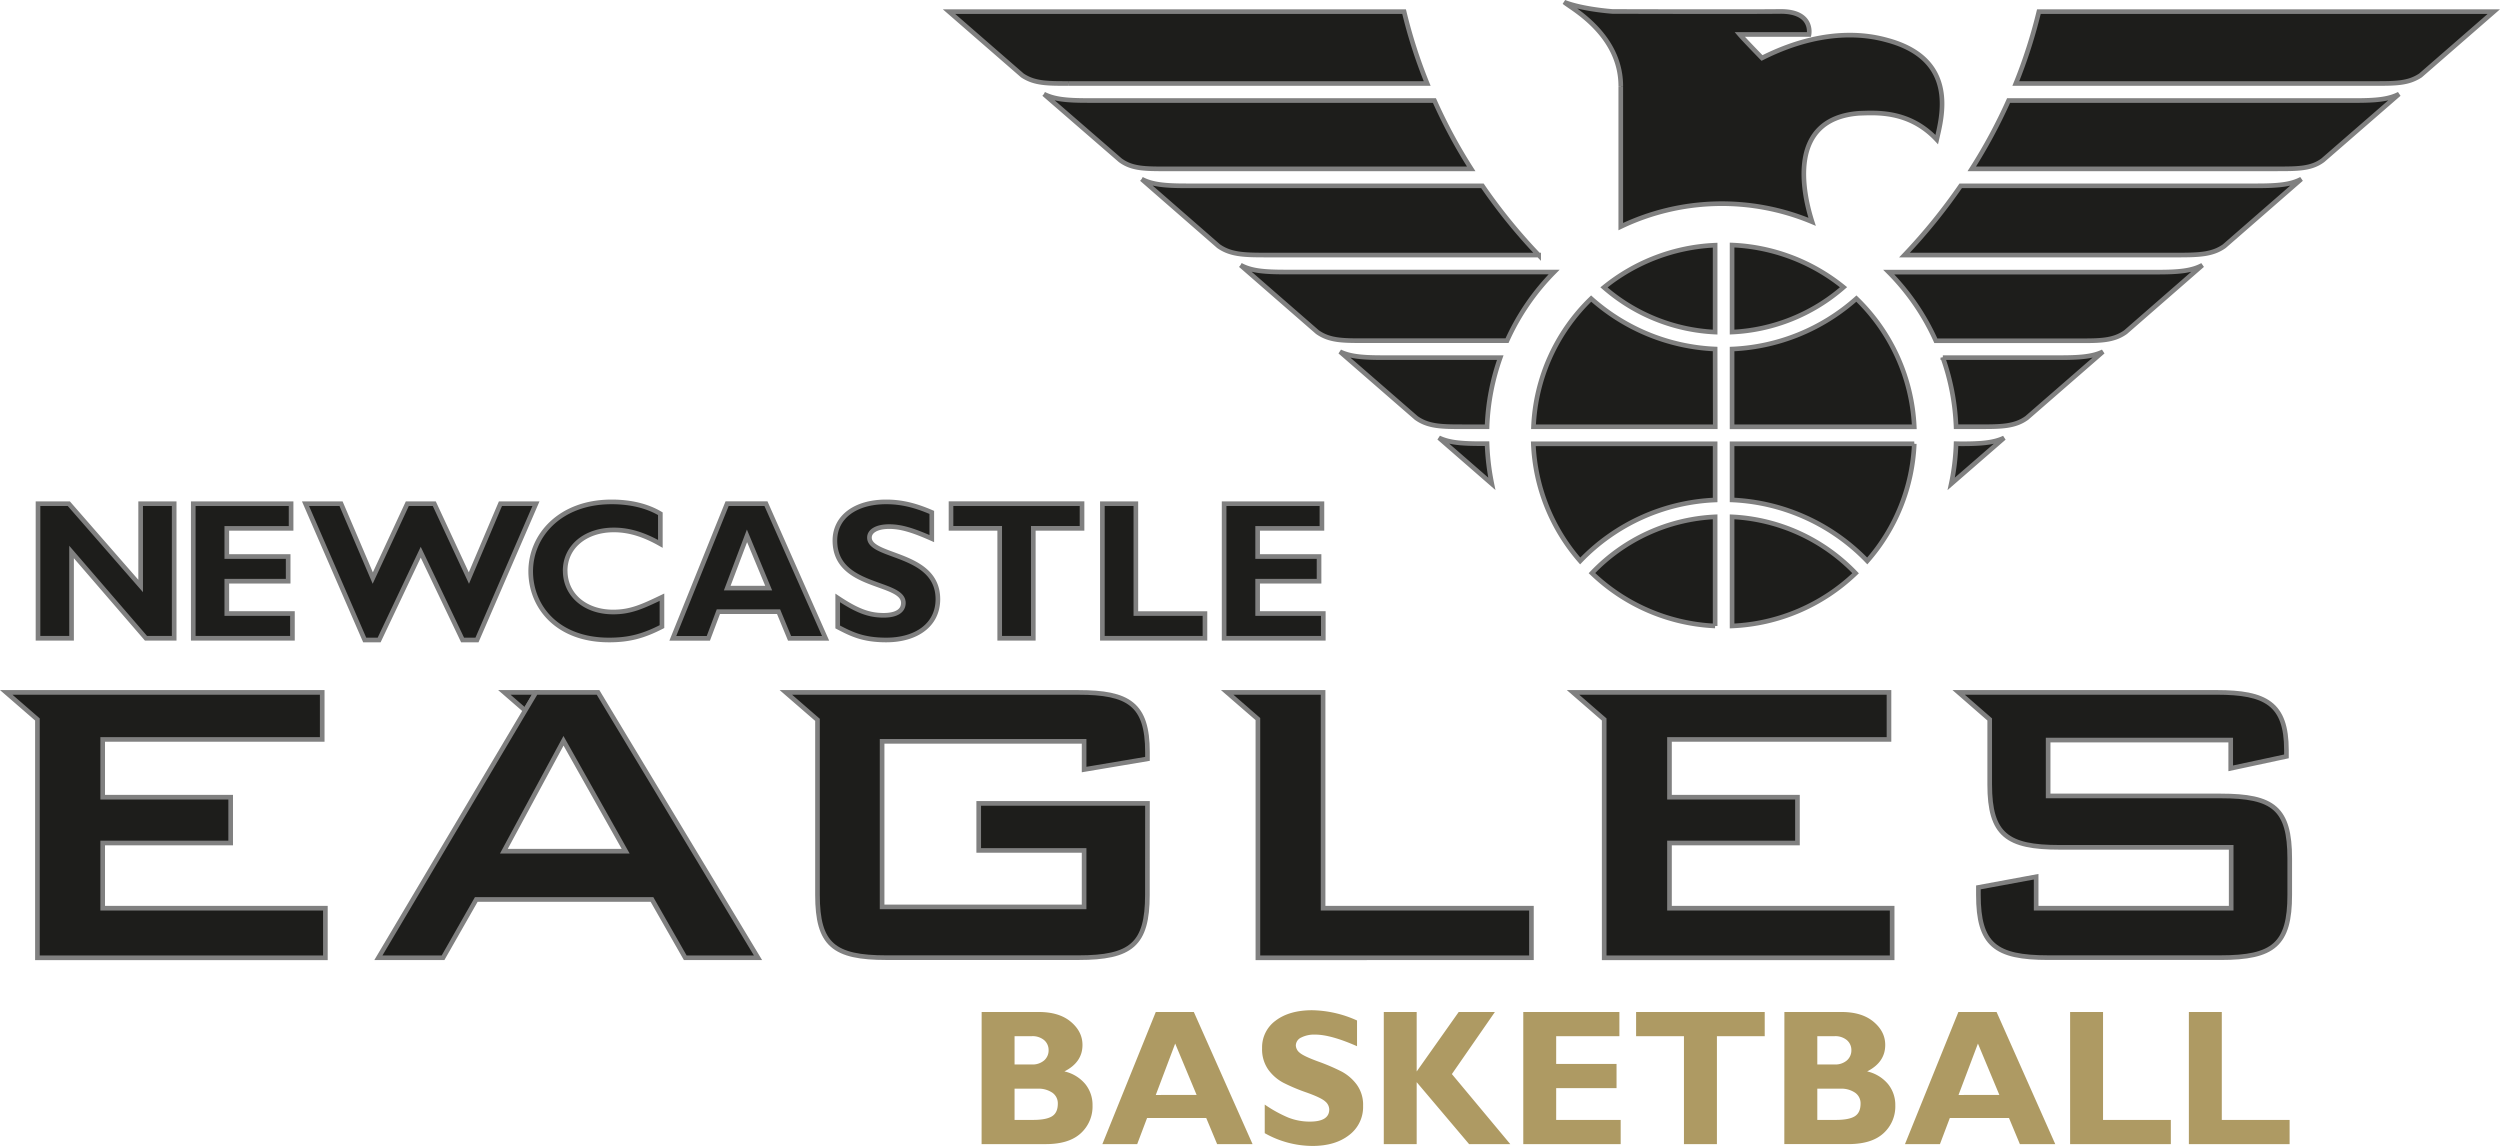
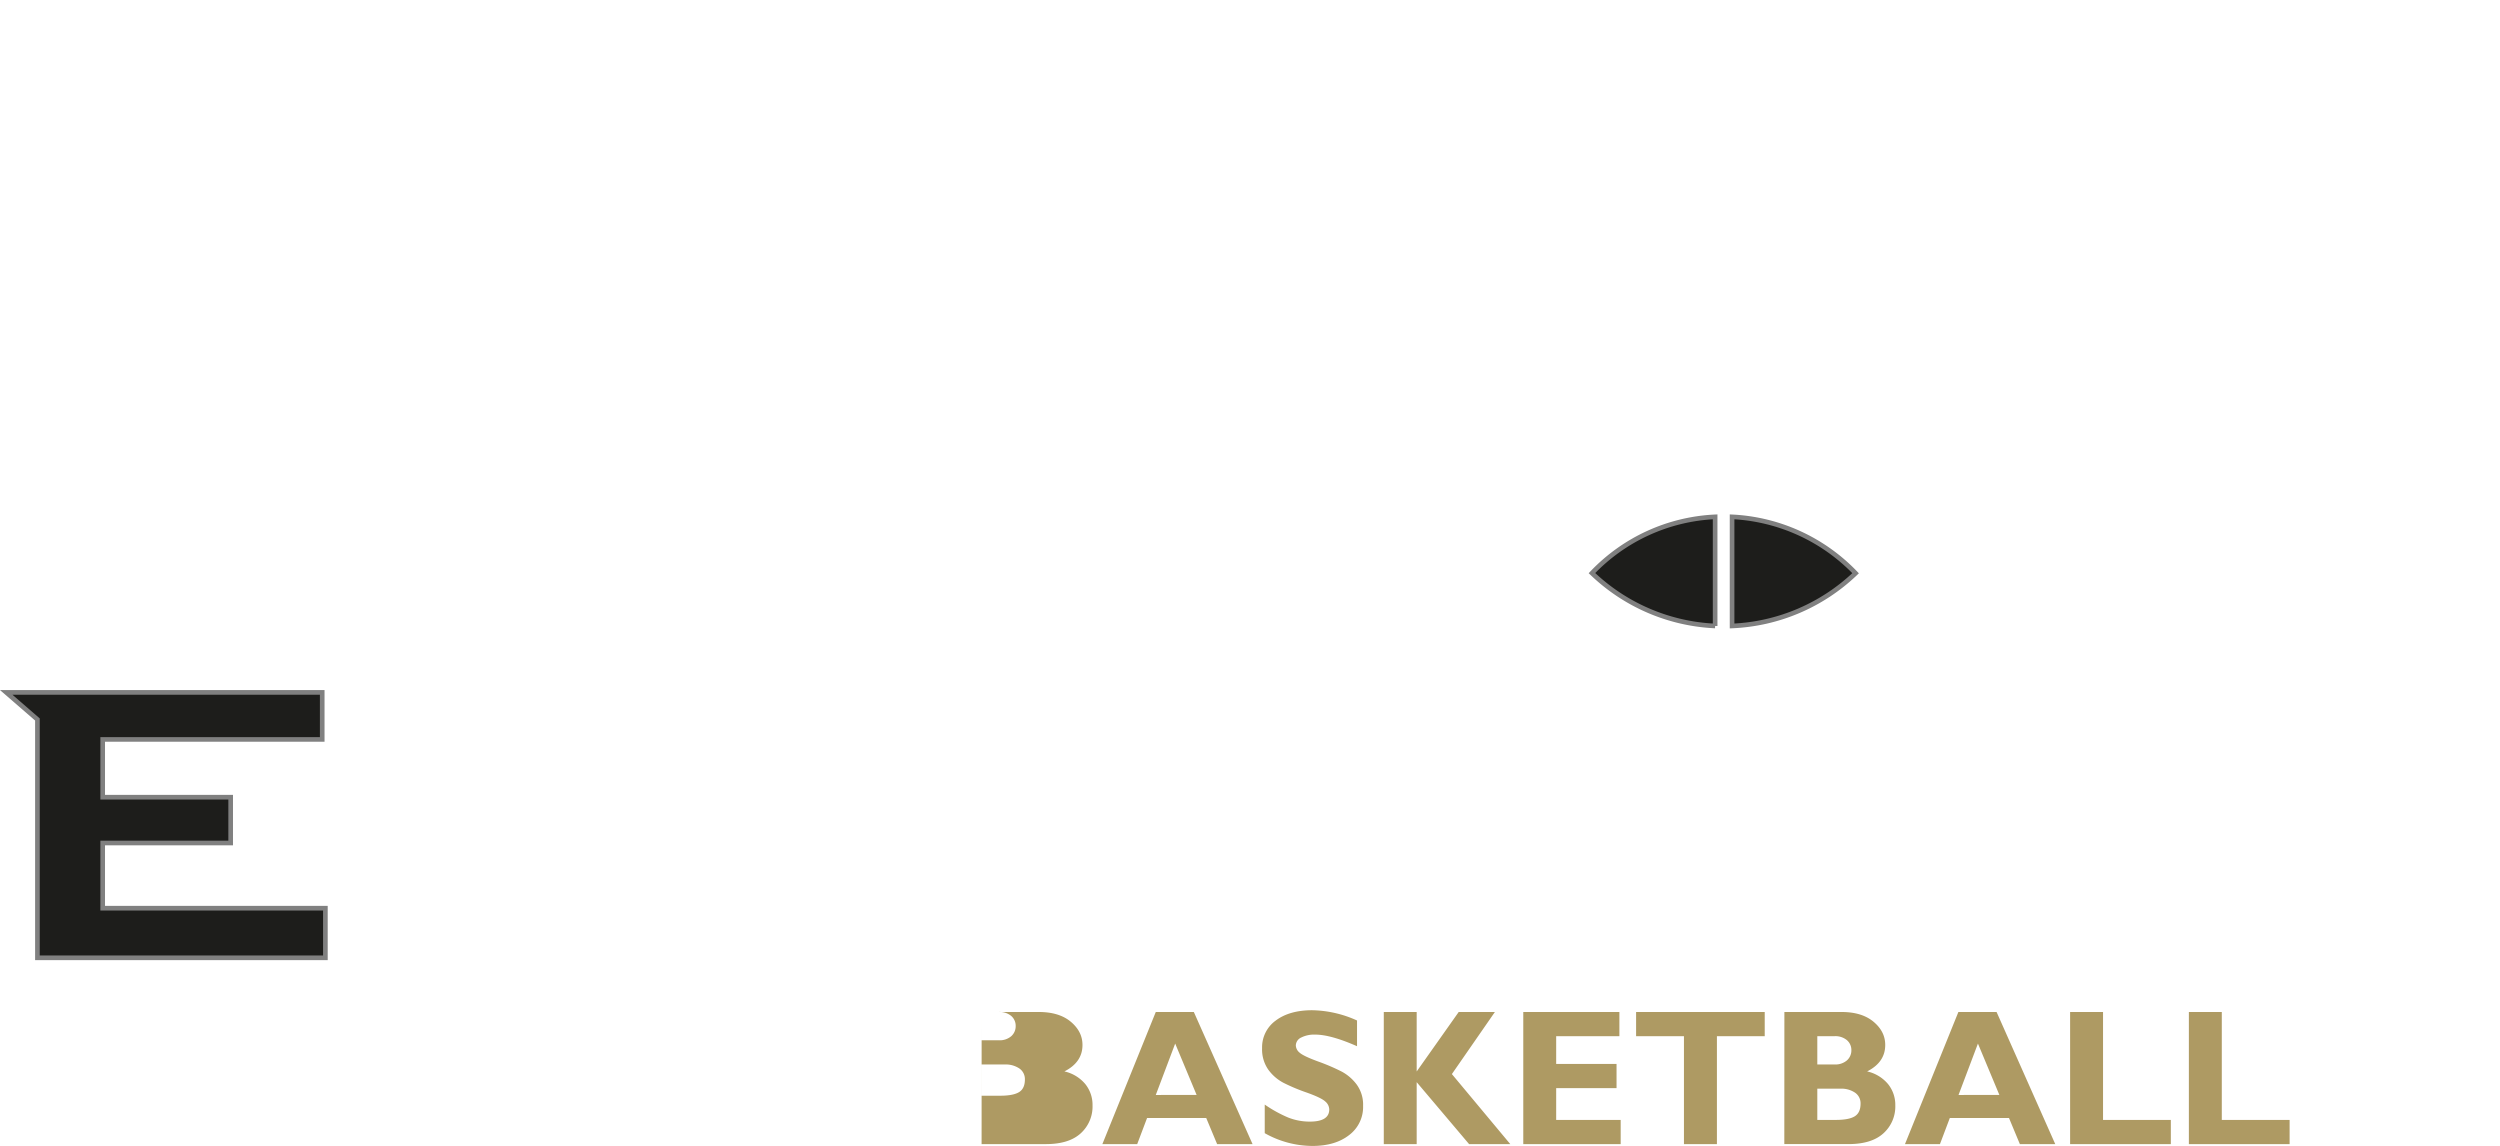
<svg xmlns="http://www.w3.org/2000/svg" width="1076.741" height="493.552" viewBox="0 0 1076.741 493.552">
  <g fill="#1d1d1b" stroke="gray" stroke-width="2">
-     <path d="M494.209 346.022h-72.68v20.26h45.39v24.32h-87v-71.31h87v12.15l27.29-4.6v-2.94c0-20.55-8.1-25.68-29.71-25.68h-126.03l13.62 11.81v75.43c0 21.38 7 27 29.7 27h82.68c22.68 0 29.71-5.67 29.71-27zM719.039 363.082h55.12v-19.74h-55.12v-24.87h94.54v-20.26h-136.09l13.43 11.66v102.64h124.02v-21.35h-95.9zM956.469 342.802h-74.34v-24.05h78.63v12.17l24-5.15v-2.7c0-20-8.91-24.86-30-24.86h-111.17l13.37 11.65v28.08c0 21.61 7.59 27 30 27h74v26.21h-84v-13.55l-24.87 4.6v3.25c0 21.37 7.31 27 30 27h74.38c22.67 0 29.71-5.66 29.71-27v-15.64c0-21.62-7-27-29.71-27M217.219 298.212l8.98 7.8 4.6-7.8z" />
-     <path d="m230.819 298.212-4.63 7.78-63.22 106.51h27.85l14.31-25.11h75.67l14.33 25.11h31.34l-68.9-114.29zm-13.8 68.39 25.68-47.55 26.77 47.55zM659.579 412.512v-21.35h-89.73v-92.95h-41.32l13.24 11.48v102.82zM844.469 80.032a246.6 246.6 0 0 1-24.21 29.82h117.4c9.47 0 15.24-.19 20.35-3.83l33.16-28.9c-4.47 2.37-9.9 2.91-19.12 2.91zM842.469 191.092a97.3 97.3 0 0 1-2.09 17.29l22.77-19.78c-4.4 2.07-9.71 2.54-18.42 2.54zM905.739 151.472c-4.38 2.09-9.71 2.56-18.39 2.56h-50.58a100.4 100.4 0 0 1 5.7 29.76h10.6c8.85 0 14.8-.08 19.88-3.79zM948.569 114.202c-4.5 2.42-9.93 3-19.22 3h-115.88a99.7 99.7 0 0 1 20.29 29.57h61.84c8.9 0 14.68 0 19.89-3.72zM878.139 5.012a222 222 0 0 1-9.94 30.95h154.5c9.21 0 14.56 0 19.79-3.46l31.58-27.49zM865.089 43.302a228.5 228.5 0 0 1-15.85 29.42h131.16c9.38 0 15.11 0 20.07-3.72l32.78-28.49c-4.45 2.27-9.81 2.79-18.83 2.79zM491.699 77.122l33.12 28.89c5.15 3.65 10.93 3.84 20.41 3.84h117.46a239 239 0 0 1-24.22-29.82h-127.67c-9.19 0-14.6-.55-19.1-2.91M638.139 191.092c-8.71 0-14-.47-18.39-2.54l22.78 19.83a104 104 0 0 1-2.06-17.29zM595.549 154.032c-8.73 0-14-.47-18.41-2.56l32.81 28.53c5.12 3.7 11 3.8 19.89 3.8h10.63a99.2 99.2 0 0 1 5.69-29.77zM534.299 114.202l33.07 28.81c5.21 3.72 11 3.72 19.92 3.72h61.78a100.8 100.8 0 0 1 20.28-29.57h-115.83c-9.28 0-14.68-.54-19.22-3M460.169 35.962h154.51a216 216 0 0 1-9.94-30.95h-196l31.6 27.49c5.21 3.46 10.6 3.46 19.79 3.46M449.599 40.502l32.87 28.5c5 3.73 10.68 3.73 20.06 3.73h131.12a224 224 0 0 1-15.85-29.44h-149.33c-9 0-14.42-.52-18.87-2.79M698.059 37.122v60.48a100.76 100.76 0 0 1 82.41-2.07c-3.85-12-11.08-44.38 20.23-46.74 6.85-.18 21.44-1.53 33.44 11.32 2.24-9.77 9.06-34-20.25-42.52-4.44-1.19-24.83-7.83-55 7.39-8-8.24-9.6-10.13-9.6-10.13h29.85s2.07-10.09-12.51-9.92-72.14 0-72.14 0-12.71-.87-20.74-4c2.05 2.06 24.32 13.38 24.32 36.15M60.579 252.382l-30.94-35.44h-13.27v57.95h14.45v-37.15l32.05 37.15h12.15v-57.95h-14.44zM97.679 250.322h26.43v-10.63h-26.43v-12.13h27.69v-10.62h-42.13v57.95h42.71v-10.64h-28.27zM215.539 216.942l-13.59 32.03-14.9-32.03h-11.62l-14.88 32.03-13.66-32.03h-15.31l25.5 58.71h6.21l17.92-37.81 18.03 37.81h6.19l25.41-58.71zM243.409 245.822c0-10.27 8.67-17.58 21-17.58 7.14 0 13.58 2.37 20 6v-12.98c-5.69-3.4-12.91-5.1-21-5.1-22.17 0-34.84 14.45-34.84 29.92 0 15 11.22 29.56 33.73 29.56 8.59 0 14.73-1.61 22.8-5.76v-12.67c-8.35 4-13.44 6.38-21 6.38-12.09 0-20.67-7.37-20.67-17.77M313.159 216.932l-23.38 58h15.3l4.32-11.49h25.93l4.74 11.49h15.52l-25.69-58zm.06 36.36 8.51-22.51 9.34 22.51zM374.469 231.542c0-2.89 3.31-4.74 8.51-4.74 4.93 0 9.94 1.44 18.34 5.17v-11.28c-7.29-3.15-13.19-4.53-19.63-4.53-13.43 0-22.1 6.63-22.1 16.66 0 20.83 29.49 17.34 29.49 26.85 0 3.39-2.95 5.34-8.5 5.34-6.37 0-11.47-1.95-19.78-7.48v12.5c5.76 3 10.78 5.61 20.89 5.61 12.94 0 22.26-6.45 22.26-17.58 0-20.24-29.48-17.76-29.48-26.52M409.599 227.552h20.97v47.35h14.47v-47.35h20.99v-10.62h-56.43zM489.209 216.942h-14.42v57.96h44.18v-10.64h-29.76zM541.659 250.322h26.45v-10.63h-26.45v-12.13h27.69v-10.62h-42.13v57.95h42.72v-10.64h-28.28zM738.699 105.602a81.58 81.58 0 0 0-47.87 18.17 78.38 78.38 0 0 0 47.87 19.26zM738.699 191.142h-78.3a81.7 81.7 0 0 0 20.19 50.46 85.42 85.42 0 0 1 58.11-26.26zM745.999 143.022a78.54 78.54 0 0 0 48-19.32 81.68 81.68 0 0 0-48-18.16zM738.699 150.322a85.9 85.9 0 0 1-53.39-21.72 81.57 81.57 0 0 0-24.84 55.21h78.28zM745.999 183.822h78.47a81.94 81.94 0 0 0-24.93-55.22 86 86 0 0 1-53.54 21.73zM824.469 191.142h-78.47v24.18a86 86 0 0 1 58.22 26.28 81.66 81.66 0 0 0 20.25-50.46" />
    <path d="M738.699 269.602v-47a78.17 78.17 0 0 0-53.05 24.24 81.94 81.94 0 0 0 53.05 22.76M745.999 269.602a81.9 81.9 0 0 0 53.2-22.71 78.93 78.93 0 0 0-53.2-24.29zM44.229 363.082h55.12v-19.74h-55.12v-24.87h94.55v-20.26H2.679l13.44 11.66v102.64h124.02v-21.35h-95.91z" />
  </g>
  <g fill="#ae9a63">
-     <path d="M422.789 435.862h24.6q8.81 0 13.83 4.23t5 10q0 7.41-7.78 11.36a16.42 16.42 0 0 1 9 5.46 14.28 14.28 0 0 1 3.11 9.13 15.56 15.56 0 0 1-5.08 12.07q-5.08 4.65-15 4.65h-27.7zm14.18 10.42v12.18h7.41a7.62 7.62 0 0 0 5.34-1.75 5.71 5.71 0 0 0 1.91-4.4 5.57 5.57 0 0 0-1.91-4.32 7.75 7.75 0 0 0-5.34-1.71zm0 22.61v13.45h8c3.77 0 6.49-.53 8.15-1.57s2.48-2.86 2.48-5.44a5.56 5.56 0 0 0-2.36-4.71 10.5 10.5 0 0 0-6.31-1.73zM514.179 435.862l25.29 56.9h-15.26l-4.69-11.24h-25.48l-4.25 11.24h-15l23-56.9zm1.2 35.72-9.23-22.12-8.36 22.14zM584.469 439.522v11.08q-11.33-5-18-5a12.36 12.36 0 0 0-6.09 1.28 3.85 3.85 0 0 0-2.27 3.4 4.19 4.19 0 0 0 1.64 3.1q1.62 1.47 7.94 3.79a86 86 0 0 1 10.1 4.32 19.56 19.56 0 0 1 6.54 5.62 14.76 14.76 0 0 1 2.75 9.17 15.12 15.12 0 0 1-6 12.58q-6 4.69-15.82 4.69a42 42 0 0 1-20.54-5.5v-12.32a55.6 55.6 0 0 0 10.11 5.59 25.1 25.1 0 0 0 9.33 1.75q8.34 0 8.35-5.25a4.64 4.64 0 0 0-1.68-3.38q-1.66-1.59-8-3.87a80 80 0 0 1-10.1-4.24 19 19 0 0 1-6.44-5.58 15.14 15.14 0 0 1-2.71-9.29 14.19 14.19 0 0 1 5.81-11.86q5.91-4.5 15.81-4.5a48.5 48.5 0 0 1 19.27 4.42M643.849 435.862l-18.53 26.74 25.15 30.16h-17.74l-22.57-26.68v26.68h-14.17v-56.9h14.17v25.62l18.1-25.62zM698.019 482.342v10.42h-41.95v-56.9h41.4v10.42h-27.23v11.94h26v10.43h-26v13.69zM760.059 435.862v10.42h-20.59v46.48h-14.2v-46.48h-20.61v-10.42zM768.529 435.862h24.61q8.79 0 13.82 4.23t5 10q0 7.41-7.78 11.36a16.4 16.4 0 0 1 9 5.46 14.23 14.23 0 0 1 3.12 9.13 15.54 15.54 0 0 1-5.1 12.06q-5.09 4.65-15 4.65h-27.7zm14.18 10.42v12.18h7.41a7.62 7.62 0 0 0 5.34-1.75 5.72 5.72 0 0 0 1.92-4.4 5.58 5.58 0 0 0-1.92-4.32 7.75 7.75 0 0 0-5.34-1.71zm0 22.61v13.45h8c3.78 0 6.49-.53 8.15-1.57s2.48-2.86 2.48-5.44a5.53 5.53 0 0 0-2.36-4.71 10.47 10.47 0 0 0-6.31-1.73zM859.919 435.862l25.27 56.9h-15.24l-4.68-11.24h-25.49l-4.25 11.24h-15.06l23-56.9zm1.2 35.72-9.23-22.12-8.36 22.14zM934.969 482.342v10.42h-43.38v-56.9h14.18v46.48zM986.129 482.342v10.42h-43.39v-56.9h14.18v46.48z" />
+     <path d="M422.789 435.862h24.6q8.81 0 13.83 4.23t5 10q0 7.41-7.78 11.36a16.42 16.42 0 0 1 9 5.46 14.28 14.28 0 0 1 3.11 9.13 15.56 15.56 0 0 1-5.08 12.07q-5.08 4.65-15 4.65h-27.7zv12.18h7.41a7.62 7.62 0 0 0 5.34-1.75 5.71 5.71 0 0 0 1.91-4.4 5.57 5.57 0 0 0-1.91-4.32 7.75 7.75 0 0 0-5.34-1.71zm0 22.61v13.45h8c3.77 0 6.49-.53 8.15-1.57s2.48-2.86 2.48-5.44a5.56 5.56 0 0 0-2.36-4.71 10.5 10.5 0 0 0-6.31-1.73zM514.179 435.862l25.29 56.9h-15.26l-4.69-11.24h-25.48l-4.25 11.24h-15l23-56.9zm1.2 35.72-9.23-22.12-8.36 22.14zM584.469 439.522v11.08q-11.33-5-18-5a12.36 12.36 0 0 0-6.09 1.28 3.85 3.85 0 0 0-2.27 3.4 4.19 4.19 0 0 0 1.64 3.1q1.62 1.47 7.94 3.79a86 86 0 0 1 10.1 4.32 19.56 19.56 0 0 1 6.54 5.62 14.76 14.76 0 0 1 2.75 9.17 15.12 15.12 0 0 1-6 12.58q-6 4.69-15.82 4.69a42 42 0 0 1-20.54-5.5v-12.32a55.6 55.6 0 0 0 10.11 5.59 25.1 25.1 0 0 0 9.33 1.75q8.34 0 8.35-5.25a4.64 4.64 0 0 0-1.68-3.38q-1.66-1.59-8-3.87a80 80 0 0 1-10.1-4.24 19 19 0 0 1-6.44-5.58 15.14 15.14 0 0 1-2.71-9.29 14.19 14.19 0 0 1 5.81-11.86q5.91-4.5 15.81-4.5a48.5 48.5 0 0 1 19.27 4.42M643.849 435.862l-18.53 26.74 25.15 30.16h-17.74l-22.57-26.68v26.68h-14.17v-56.9h14.17v25.62l18.1-25.62zM698.019 482.342v10.42h-41.95v-56.9h41.4v10.42h-27.23v11.94h26v10.43h-26v13.69zM760.059 435.862v10.42h-20.59v46.48h-14.2v-46.48h-20.61v-10.42zM768.529 435.862h24.61q8.79 0 13.82 4.23t5 10q0 7.41-7.78 11.36a16.4 16.4 0 0 1 9 5.46 14.23 14.23 0 0 1 3.12 9.13 15.54 15.54 0 0 1-5.1 12.06q-5.09 4.65-15 4.65h-27.7zm14.18 10.42v12.18h7.41a7.62 7.62 0 0 0 5.34-1.75 5.72 5.72 0 0 0 1.92-4.4 5.58 5.58 0 0 0-1.92-4.32 7.75 7.75 0 0 0-5.34-1.71zm0 22.61v13.45h8c3.78 0 6.49-.53 8.15-1.57s2.48-2.86 2.48-5.44a5.53 5.53 0 0 0-2.36-4.71 10.47 10.47 0 0 0-6.31-1.73zM859.919 435.862l25.27 56.9h-15.24l-4.68-11.24h-25.49l-4.25 11.24h-15.06l23-56.9zm1.2 35.72-9.23-22.12-8.36 22.14zM934.969 482.342v10.42h-43.38v-56.9h14.18v46.48zM986.129 482.342v10.42h-43.39v-56.9h14.18v46.48z" />
  </g>
</svg>